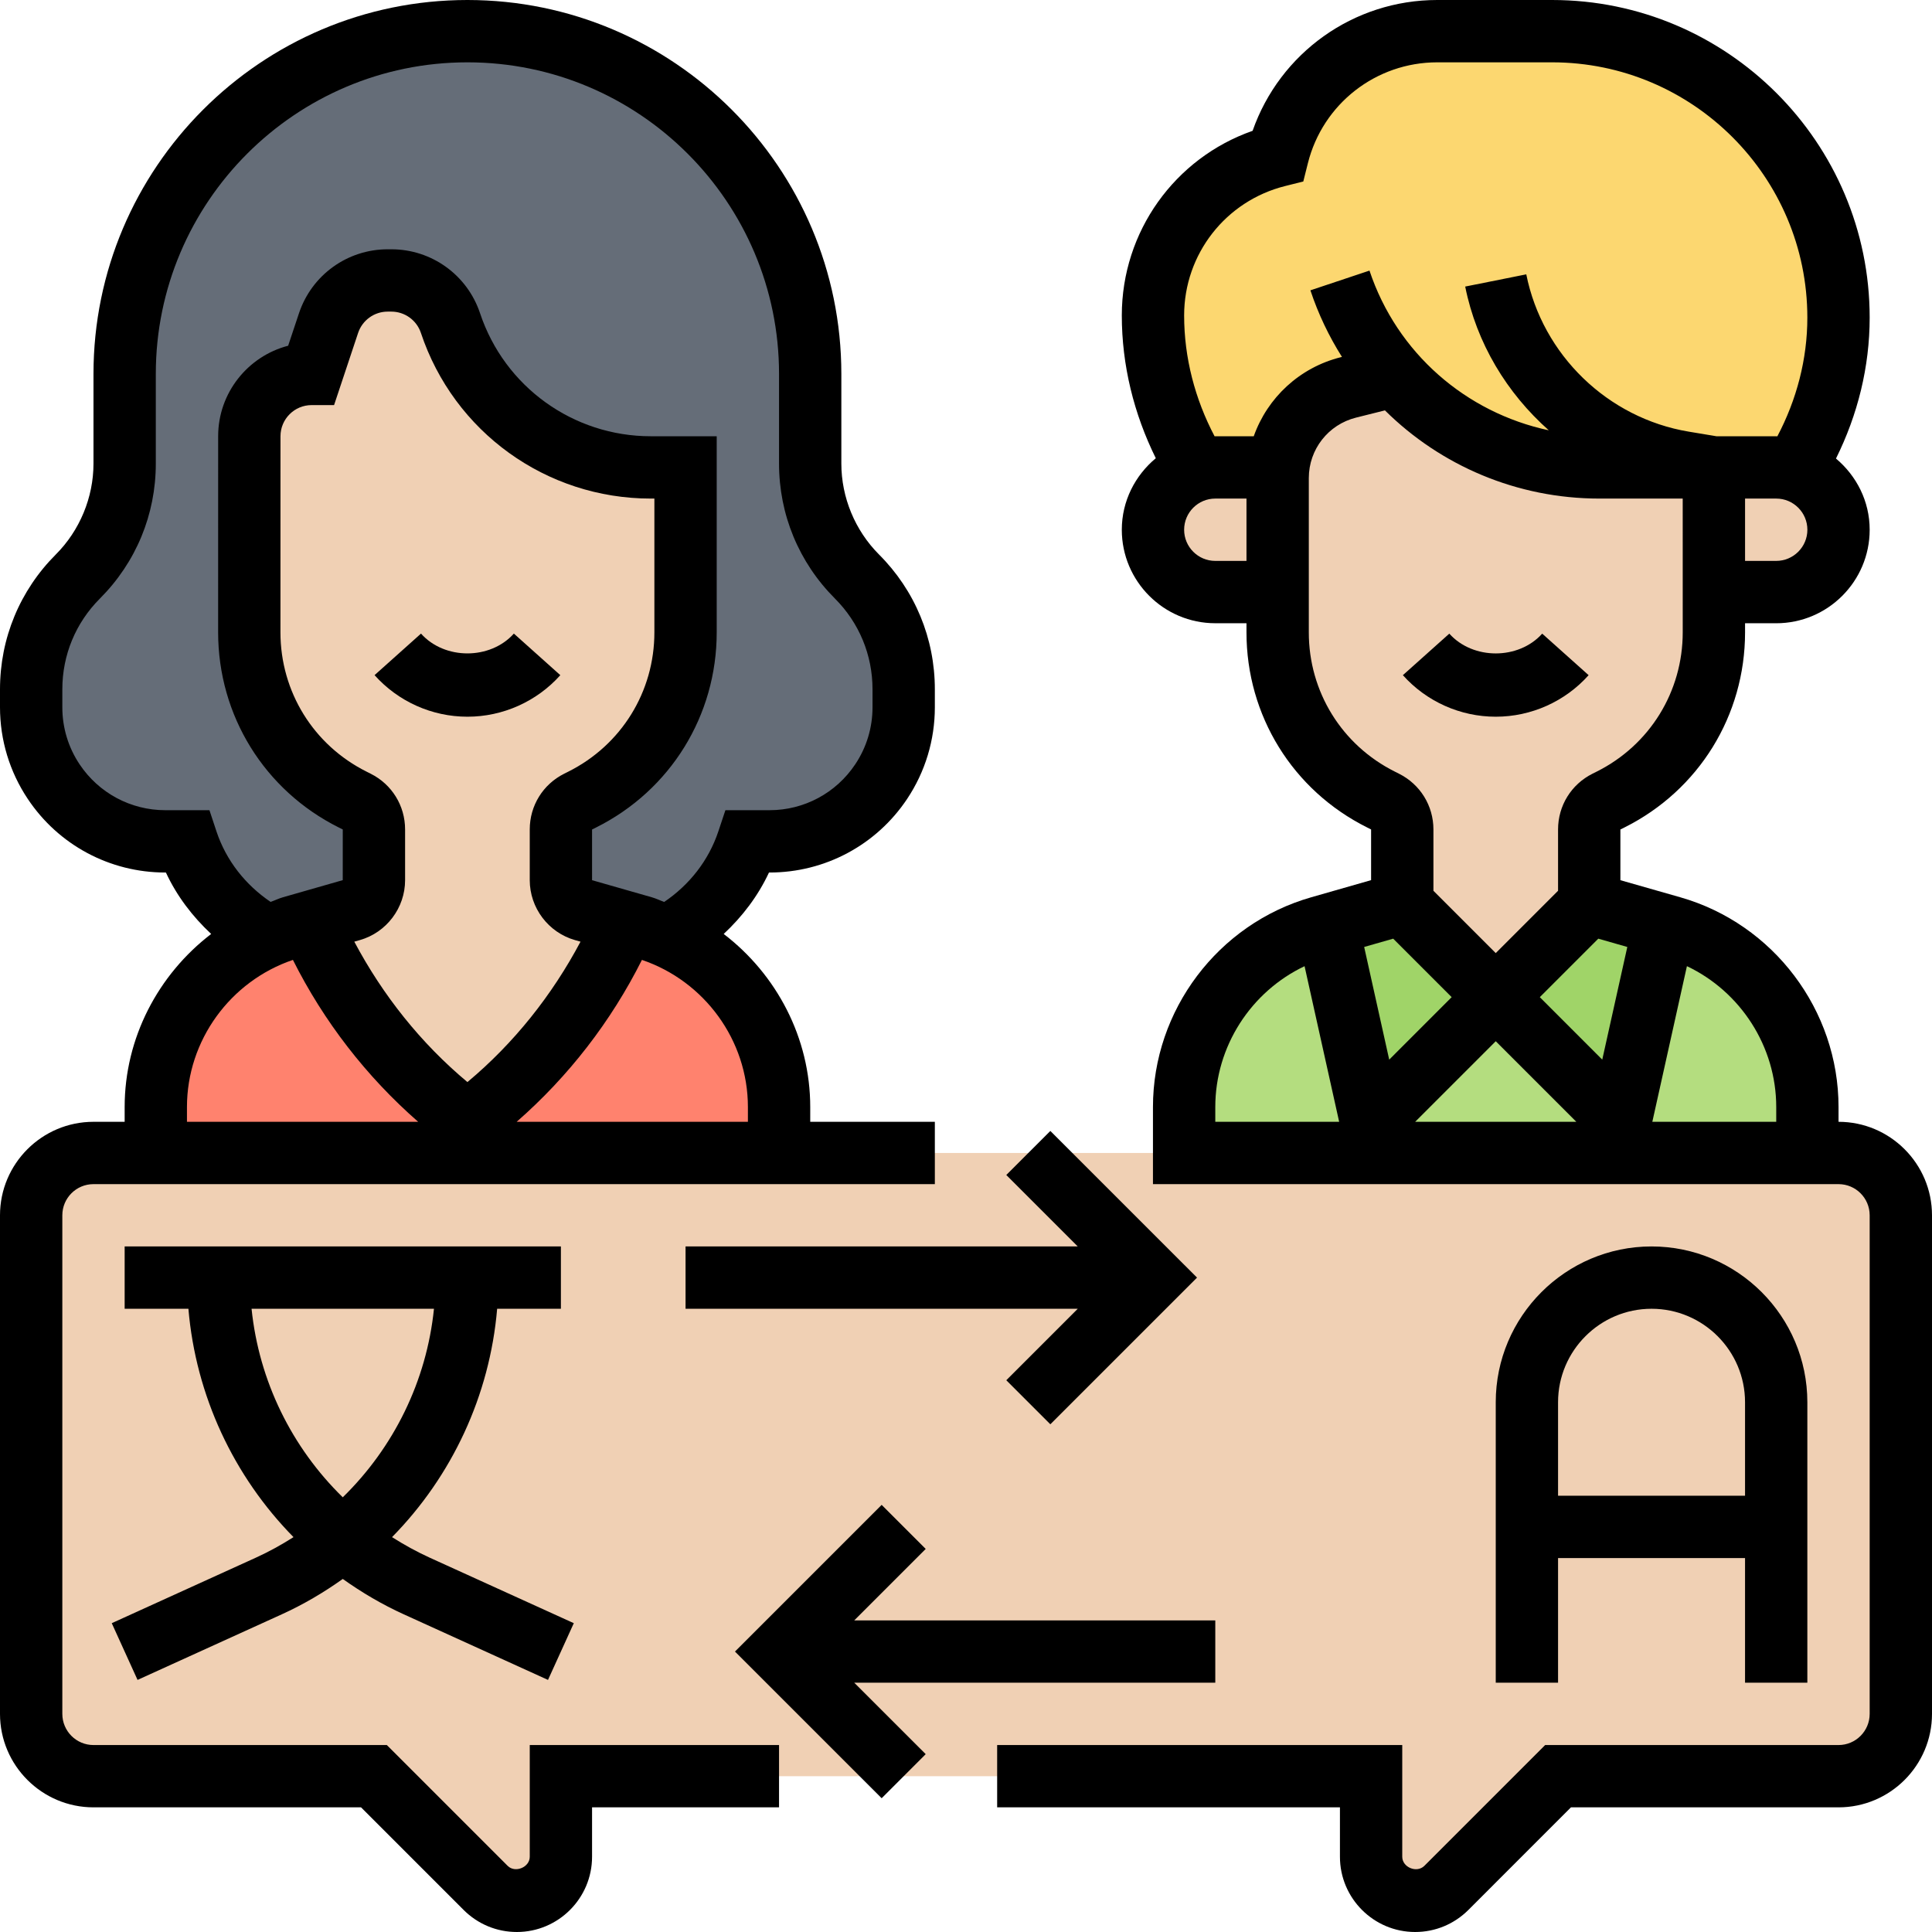
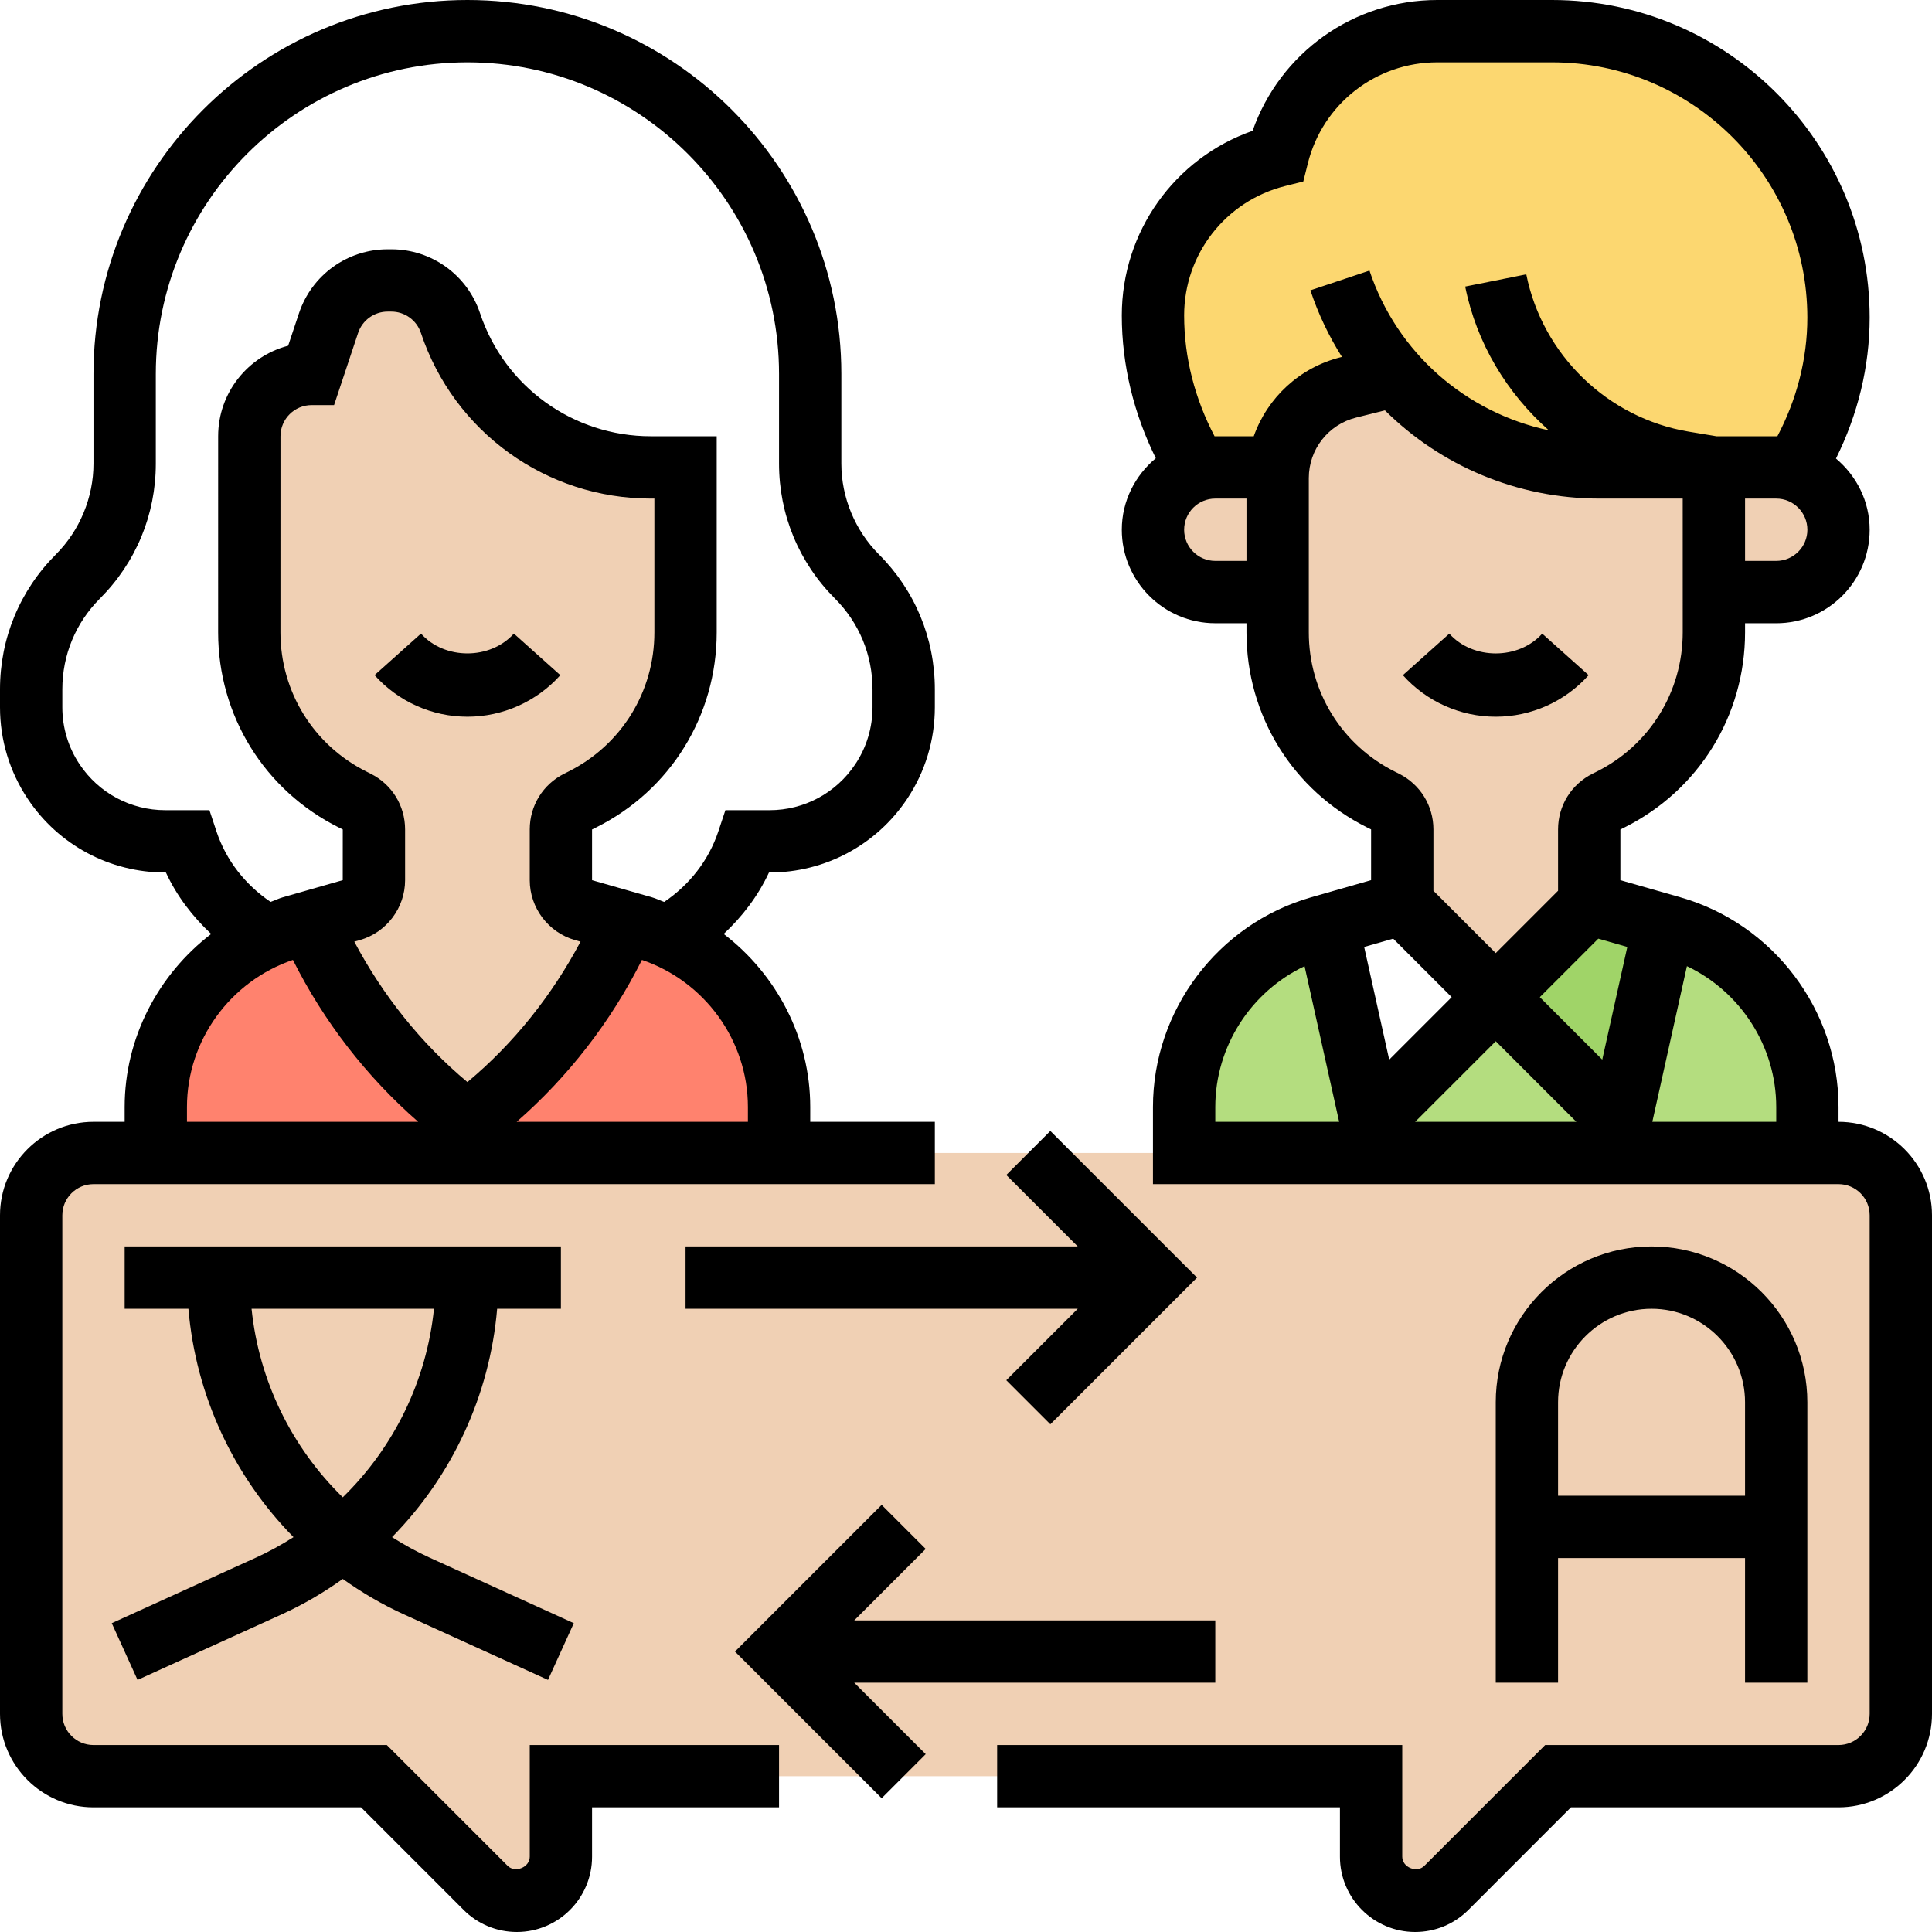
<svg xmlns="http://www.w3.org/2000/svg" width="500" zoomAndPan="magnify" viewBox="0 0 375 375" height="500" preserveAspectRatio="xMidYMid meet" version="1.2">
  <g id="0dd90501fd">
    <path style=" stroke:none;fill-rule:nonzero;fill:#fcd770;fill-opacity:1;" d="M 332.66 90.727 L 310.402 90.727 C 294.98 90.727 280.645 84.012 270.785 72.945 L 261.715 75.18 C 254.336 77.055 248.953 83.285 248.105 90.727 L 235.887 90.727 C 234.676 90.727 233.527 90.906 232.441 91.27 C 226.816 82.32 223.789 71.914 223.789 61.211 C 223.789 53.891 226.27 47.055 230.566 41.551 C 234.797 36.109 240.848 32.055 247.984 30.242 C 249.797 23.105 253.852 17.055 259.293 12.824 C 264.797 8.527 271.633 6.047 278.953 6.047 L 301.27 6.047 C 331.934 6.047 356.855 30.969 356.855 61.633 C 356.855 72.219 353.832 82.5 348.266 91.27 C 347.176 90.906 345.969 90.727 344.758 90.727 Z M 332.66 90.727 " />
-     <path style=" stroke:none;fill-rule:nonzero;fill:#656d78;fill-opacity:1;" d="M 60.059 178.973 L 56.551 180 C 54.859 180.484 53.285 181.027 51.715 181.754 C 44.516 177.824 38.953 171.289 36.289 163.305 L 32.055 163.305 C 23.348 163.305 15.242 158.953 10.402 151.695 C 7.559 147.461 6.047 142.441 6.047 137.297 L 6.047 133.789 C 6.047 125.566 9.316 117.703 15.121 111.895 C 20.926 106.09 24.195 98.227 24.195 90 L 24.195 72.582 C 24.195 54.195 31.633 37.559 43.668 25.523 C 55.707 13.488 72.34 6.047 90.727 6.047 C 127.5 6.047 157.258 35.805 157.258 72.582 L 157.258 90 C 157.258 98.227 160.523 106.09 166.332 111.895 C 172.137 117.703 175.402 125.566 175.402 133.789 L 175.402 137.297 C 175.402 142.441 173.891 147.461 171.047 151.695 C 166.211 158.953 158.105 163.305 149.395 163.305 L 145.16 163.305 C 142.5 171.289 136.934 177.824 129.738 181.754 C 128.164 181.09 126.594 180.484 124.898 180 L 121.391 178.973 L 113.285 176.672 C 110.684 175.887 108.871 173.527 108.871 170.867 L 108.871 161.008 C 108.871 158.711 110.141 156.594 112.199 155.566 L 112.984 155.203 C 125.324 149.031 133.066 136.453 133.066 122.723 L 133.066 90.727 L 126.289 90.727 C 108.691 90.727 93.023 79.414 87.461 62.723 C 85.766 57.762 81.168 54.434 75.969 54.434 L 75.242 54.434 C 70.039 54.434 65.445 57.762 63.75 62.723 L 60.484 72.582 C 57.156 72.582 54.133 73.91 51.957 76.09 C 49.719 78.266 48.387 81.289 48.387 84.676 L 48.387 122.723 C 48.387 136.453 56.129 149.031 68.469 155.203 L 69.254 155.566 C 71.309 156.594 72.582 158.711 72.582 161.008 L 72.582 170.867 C 72.582 173.527 70.766 175.887 68.164 176.672 Z M 60.059 178.973 " />
    <path style=" stroke:none;fill-rule:nonzero;fill:#b4dd7f;fill-opacity:1;" d="M 314.516 217.742 L 322.984 179.578 L 324.496 180 C 340.102 184.414 350.805 198.691 350.805 214.898 L 350.805 223.789 L 229.84 223.789 L 229.84 214.898 C 229.84 198.691 240.605 184.414 256.148 180 L 257.66 179.578 L 266.129 217.742 L 290.324 193.547 Z M 314.516 217.742 " />
    <path style=" stroke:none;fill-rule:nonzero;fill:#a0d468;fill-opacity:1;" d="M 322.984 179.578 L 314.516 217.742 L 290.324 193.547 L 308.469 175.402 Z M 322.984 179.578 " />
-     <path style=" stroke:none;fill-rule:nonzero;fill:#a0d468;fill-opacity:1;" d="M 290.324 193.547 L 266.129 217.742 L 257.66 179.578 L 272.176 175.402 Z M 290.324 193.547 " />
    <path style=" stroke:none;fill-rule:nonzero;fill:#ff826e;fill-opacity:1;" d="M 129.738 181.754 C 142.621 187.5 151.211 200.445 151.211 214.898 L 151.211 223.789 L 30.242 223.789 L 30.242 214.898 C 30.242 200.445 38.832 187.5 51.715 181.754 C 53.285 181.027 54.859 180.484 56.551 180 L 60.059 178.973 C 66.715 194.273 77.297 207.641 90.727 217.742 C 104.152 207.641 114.738 194.273 121.391 178.973 L 124.898 180 C 126.594 180.484 128.164 181.09 129.738 181.754 Z M 129.738 181.754 " />
    <path style=" stroke:none;fill-rule:nonzero;fill:#f0d0b4;fill-opacity:1;" d="M 6.047 332.66 L 6.047 235.887 C 6.047 229.234 11.492 223.789 18.145 223.789 L 356.855 223.789 C 363.508 223.789 368.953 229.234 368.953 235.887 L 368.953 332.66 C 368.953 339.316 363.508 344.758 356.855 344.758 L 302.418 344.758 L 280.707 366.473 C 279.133 368.043 276.957 368.953 274.656 368.953 C 269.941 368.953 266.129 365.141 266.129 360.422 L 266.129 344.758 L 108.871 344.758 L 108.871 360.422 C 108.871 365.141 105.059 368.953 100.344 368.953 C 98.043 368.953 95.867 368.043 94.293 366.473 L 72.582 344.758 L 18.145 344.758 C 11.492 344.758 6.047 339.316 6.047 332.66 Z M 6.047 332.66 " />
    <path style=" stroke:none;fill-rule:nonzero;fill:#f0d0b4;fill-opacity:1;" d="M 348.266 91.27 C 353.227 92.781 356.855 97.379 356.855 102.824 C 356.855 106.148 355.523 109.172 353.285 111.352 C 351.109 113.59 348.086 114.918 344.758 114.918 L 332.66 114.918 L 332.66 90.727 L 344.758 90.727 C 345.969 90.727 347.176 90.906 348.266 91.27 Z M 348.266 91.27 " />
    <path style=" stroke:none;fill-rule:nonzero;fill:#f0d0b4;fill-opacity:1;" d="M 332.66 114.918 L 332.66 122.723 C 332.66 136.453 324.918 149.031 312.582 155.203 L 311.793 155.566 C 309.738 156.594 308.469 158.711 308.469 161.008 L 308.469 175.402 L 290.324 193.547 L 272.176 175.402 L 272.176 161.008 C 272.176 158.711 270.906 156.594 268.852 155.566 L 268.066 155.203 C 255.727 149.031 247.984 136.453 247.984 122.723 L 247.984 92.781 C 247.984 92.055 248.043 91.391 248.105 90.727 C 248.953 83.285 254.336 77.055 261.715 75.18 L 270.785 72.945 C 280.645 84.012 294.98 90.727 310.402 90.727 L 332.66 90.727 Z M 332.66 114.918 " />
    <path style=" stroke:none;fill-rule:nonzero;fill:#f0d0b4;fill-opacity:1;" d="M 248.105 90.727 C 248.043 91.391 247.984 92.055 247.984 92.781 L 247.984 114.918 L 235.887 114.918 C 229.234 114.918 223.789 109.477 223.789 102.824 C 223.789 99.496 225.121 96.473 227.359 94.293 C 228.75 92.844 230.504 91.816 232.441 91.27 C 233.527 90.906 234.676 90.727 235.887 90.727 Z M 248.105 90.727 " />
    <path style=" stroke:none;fill-rule:nonzero;fill:#f0d0b4;fill-opacity:1;" d="M 133.066 90.727 L 133.066 122.723 C 133.066 136.453 125.324 149.031 112.984 155.203 L 112.199 155.566 C 110.141 156.594 108.871 158.711 108.871 161.008 L 108.871 170.867 C 108.871 173.527 110.684 175.887 113.285 176.672 L 121.391 178.973 C 114.738 194.273 104.152 207.641 90.727 217.742 C 77.297 207.641 66.715 194.273 60.059 178.973 L 68.164 176.672 C 70.766 175.887 72.582 173.527 72.582 170.867 L 72.582 161.008 C 72.582 158.711 71.309 156.594 69.254 155.566 L 68.469 155.203 C 56.129 149.031 48.387 136.453 48.387 122.723 L 48.387 84.676 C 48.387 81.289 49.719 78.266 51.957 76.09 C 54.133 73.91 57.156 72.582 60.484 72.582 L 63.75 62.723 C 65.445 57.762 70.039 54.434 75.242 54.434 L 75.969 54.434 C 81.168 54.434 85.766 57.762 87.461 62.723 C 93.023 79.414 108.691 90.727 126.289 90.727 Z M 133.066 90.727 " />
    <path style=" stroke:none;fill-rule:nonzero;fill:#000000;fill-opacity:1;" d="M 133.066 241.934 L 133.066 254.031 L 209.191 254.031 L 195.32 267.902 L 203.871 276.453 L 232.344 247.984 L 203.871 219.516 L 195.32 228.066 L 209.191 241.934 Z M 133.066 241.934 " />
    <path style=" stroke:none;fill-rule:nonzero;fill:#000000;fill-opacity:1;" d="M 356.859 217.742 L 356.859 214.875 C 356.859 196.07 344.23 179.328 326.152 174.164 L 314.516 170.844 L 314.516 161.004 L 315.309 160.609 C 329.746 153.387 338.715 138.879 338.715 122.734 L 338.715 120.973 L 344.758 120.973 C 354.762 120.973 362.902 112.832 362.902 102.828 C 362.902 97.258 360.328 92.336 356.363 89.004 C 360.586 80.504 362.902 71.195 362.902 61.645 C 362.902 27.652 335.25 0 301.258 0 L 278.969 0 C 262.699 0 248.426 10.277 243.129 25.391 C 228.02 30.684 217.742 44.957 217.742 61.227 C 217.742 70.898 220.09 80.336 224.34 88.941 C 220.344 92.273 217.742 97.223 217.742 102.824 C 217.742 112.828 225.883 120.969 235.887 120.969 L 241.941 120.969 L 241.941 122.727 C 241.934 138.871 250.898 153.383 265.344 160.602 L 266.129 160.996 L 266.129 170.836 L 254.496 174.164 C 236.418 179.328 223.789 196.07 223.789 214.875 L 223.789 229.84 L 356.855 229.84 C 360.195 229.84 362.902 232.547 362.902 235.887 L 362.902 332.66 C 362.902 336 360.195 338.711 356.855 338.711 L 299.914 338.711 L 276.461 362.164 C 274.988 363.617 272.176 362.449 272.176 360.398 L 272.176 338.711 L 193.547 338.711 L 193.547 350.805 L 260.082 350.805 L 260.082 360.398 C 260.082 368.449 266.633 375 274.68 375 C 278.578 375 282.234 373.48 285.008 370.723 L 304.922 350.805 L 356.855 350.805 C 366.859 350.805 375 342.664 375 332.66 L 375 235.887 C 375 225.883 366.863 217.746 356.859 217.742 Z M 344.766 214.875 L 344.766 217.742 L 320.715 217.742 L 327.43 187.531 C 337.832 192.465 344.766 203.105 344.766 214.875 Z M 315.859 183.805 L 310.996 205.676 L 298.875 193.547 L 310.227 182.195 Z M 305.965 217.742 L 274.68 217.742 L 290.324 202.102 Z M 344.758 108.871 L 338.715 108.871 L 338.715 96.773 L 344.766 96.773 C 348.102 96.773 350.812 99.488 350.812 102.824 C 350.812 106.156 348.098 108.871 344.758 108.871 Z M 235.887 108.871 C 232.547 108.871 229.84 106.156 229.84 102.824 C 229.84 99.488 232.547 96.773 235.887 96.773 L 241.941 96.773 L 241.941 108.871 Z M 243.352 84.676 L 235.887 84.676 C 235.84 84.676 235.797 84.691 235.754 84.691 C 231.949 77.457 229.84 69.453 229.84 61.227 C 229.84 49.324 237.902 39 249.449 36.109 L 252.969 35.227 L 253.852 31.707 C 256.734 20.16 267.066 12.098 278.969 12.098 L 301.258 12.098 C 328.578 12.098 350.805 34.324 350.805 61.645 C 350.805 69.727 348.727 77.59 344.98 84.695 C 344.902 84.703 344.836 84.676 344.758 84.676 L 333.156 84.676 L 327.781 83.781 C 312.047 81.156 299.379 68.891 296.25 53.25 L 284.395 55.621 C 286.602 66.652 292.5 76.32 300.617 83.523 C 284.57 80.098 271.168 68.57 265.816 52.523 L 254.348 56.352 C 255.883 60.973 257.957 65.293 260.473 69.277 L 260.27 69.328 C 252.223 71.336 246 77.215 243.352 84.676 Z M 254.039 122.734 L 254.039 92.793 C 254.039 87.234 257.805 82.41 263.203 81.059 L 268.816 79.656 C 279.637 90.383 294.453 96.773 310.434 96.773 L 326.613 96.773 L 326.617 122.727 C 326.617 134.262 320.207 144.629 309.895 149.781 L 309.102 150.176 C 304.984 152.238 302.418 156.383 302.418 160.996 L 302.418 172.898 L 290.324 184.996 L 278.227 172.898 L 278.227 160.996 C 278.227 156.383 275.66 152.238 271.543 150.176 L 270.758 149.781 C 260.445 144.629 254.031 134.262 254.039 122.734 Z M 270.418 182.195 L 281.77 193.547 L 269.645 205.676 L 264.785 183.805 Z M 235.887 214.875 C 235.887 203.105 242.812 192.473 253.215 187.535 L 259.93 217.742 L 235.887 217.742 Z M 235.887 214.875 " />
    <path style=" stroke:none;fill-rule:nonzero;fill:#000000;fill-opacity:1;" d="M 102.824 360.398 C 102.824 362.449 99.992 363.598 98.547 362.172 L 75.086 338.711 L 18.145 338.711 C 14.805 338.711 12.098 336 12.098 332.66 L 12.098 235.887 C 12.098 232.547 14.805 229.84 18.145 229.84 L 181.453 229.84 L 181.453 217.742 L 157.266 217.742 L 157.266 214.875 C 157.266 201.441 150.742 189.141 140.469 181.281 C 144.102 177.891 147.141 173.902 149.258 169.355 L 149.383 169.355 C 160.133 169.355 170.109 164.016 176.07 155.074 C 179.59 149.793 181.453 143.637 181.453 137.281 L 181.453 133.797 C 181.453 123.902 177.598 114.605 170.605 107.617 C 165.969 102.973 163.305 96.551 163.305 89.992 L 163.305 72.582 C 163.305 32.559 130.746 0 90.727 0 C 50.703 0 18.145 32.559 18.145 72.582 L 18.145 89.988 C 18.145 96.543 15.484 102.969 10.844 107.613 C 3.852 114.605 0 123.902 0 133.797 L 0 137.281 C 0 143.637 1.863 149.789 5.391 155.07 C 11.348 164.016 21.32 169.355 32.074 169.355 L 32.203 169.355 C 34.312 173.902 37.355 177.891 40.988 181.281 C 30.715 189.145 24.195 201.441 24.195 214.875 L 24.195 217.742 L 18.145 217.742 C 8.141 217.742 0 225.883 0 235.887 L 0 332.66 C 0 342.664 8.141 350.805 18.145 350.805 L 70.078 350.805 L 90 370.73 C 92.766 373.48 96.422 375 100.32 375 C 108.367 375 114.918 368.449 114.918 360.398 L 114.918 350.805 L 151.211 350.805 L 151.211 338.711 L 102.824 338.711 Z M 71.945 150.176 L 71.16 149.781 C 60.848 144.629 54.434 134.262 54.434 122.734 L 54.441 84.676 C 54.441 81.34 57.152 78.629 60.484 78.629 L 64.844 78.629 L 69.508 64.621 C 70.336 62.148 72.648 60.484 75.246 60.484 L 75.957 60.484 C 78.562 60.484 80.871 62.148 81.695 64.613 C 88.105 83.848 106.027 96.773 126.309 96.773 L 127.016 96.773 L 127.016 122.727 C 127.023 134.258 120.609 144.621 110.297 149.781 L 109.508 150.176 C 105.387 152.238 102.824 156.383 102.824 160.996 L 102.824 170.836 C 102.824 176.207 106.426 180.992 111.594 182.469 L 112.68 182.777 C 107.164 193.16 99.773 202.48 90.727 210.031 C 81.676 202.48 74.285 193.16 68.77 182.777 L 69.852 182.469 C 75.02 180.996 78.629 176.215 78.629 170.844 L 78.629 161.004 C 78.629 156.383 76.066 152.238 71.945 150.176 Z M 145.168 214.867 L 145.168 217.742 L 100.281 217.742 C 110.34 208.949 118.609 198.262 124.598 186.316 C 136.762 190.445 145.168 201.938 145.168 214.867 Z M 42.023 161.395 L 40.652 157.258 L 32.074 157.258 C 25.387 157.258 19.168 153.93 15.453 148.359 C 13.254 145.07 12.098 141.242 12.098 137.281 L 12.098 133.797 C 12.098 127.137 14.691 120.879 19.398 116.172 C 26.391 109.172 30.242 99.879 30.242 89.992 L 30.242 72.582 C 30.242 39.23 57.375 12.098 90.727 12.098 C 124.078 12.098 151.211 39.23 151.211 72.582 L 151.211 89.988 C 151.211 99.871 155.062 109.168 162.055 116.172 C 166.762 120.879 169.355 127.137 169.355 133.797 L 169.355 137.281 C 169.355 141.242 168.199 145.07 165.996 148.359 C 162.285 153.93 156.074 157.258 149.379 157.258 L 140.801 157.258 L 139.422 161.395 C 137.535 167.043 133.801 171.762 128.922 175.066 C 128.121 174.781 127.371 174.406 126.543 174.168 L 114.918 170.844 L 114.918 161.004 L 115.711 160.609 C 130.156 153.387 139.117 138.871 139.113 122.734 L 139.113 84.676 L 126.316 84.676 C 111.254 84.676 97.934 75.078 93.176 60.793 C 90.695 53.371 83.781 48.387 75.961 48.387 L 75.254 48.387 C 67.434 48.387 60.516 53.371 58.035 60.793 L 55.93 67.105 C 48.129 69.133 42.344 76.238 42.344 84.664 L 42.34 122.734 C 42.34 138.871 51.309 153.387 65.746 160.609 L 66.531 160.996 L 66.527 170.836 L 54.902 174.164 C 54.078 174.398 53.328 174.781 52.523 175.059 C 47.645 171.758 43.906 167.043 42.023 161.395 Z M 36.289 214.875 C 36.289 201.938 44.699 190.445 56.855 186.316 C 62.844 198.262 71.109 208.949 81.168 217.742 L 36.289 217.742 Z M 36.289 214.875 " />
    <path style=" stroke:none;fill-rule:nonzero;fill:#000000;fill-opacity:1;" d="M 235.887 326.613 L 235.887 314.516 L 165.809 314.516 L 179.68 300.648 L 171.129 292.094 L 142.656 320.566 L 171.129 349.035 L 179.68 340.48 L 165.809 326.613 Z M 235.887 326.613 " />
    <path style=" stroke:none;fill-rule:nonzero;fill:#000000;fill-opacity:1;" d="M 350.805 326.613 L 350.805 272.176 C 350.805 255.504 337.238 241.934 320.566 241.934 C 303.891 241.934 290.324 255.504 290.324 272.176 L 290.324 326.613 L 302.418 326.613 L 302.418 302.418 L 338.711 302.418 L 338.711 326.613 Z M 302.418 290.324 L 302.418 272.176 C 302.418 262.172 310.559 254.031 320.566 254.031 C 330.57 254.031 338.711 262.172 338.711 272.176 L 338.711 290.324 Z M 302.418 290.324 " />
    <path style=" stroke:none;fill-rule:nonzero;fill:#000000;fill-opacity:1;" d="M 21.691 315.059 L 26.699 326.07 L 54.684 313.344 C 58.898 311.43 62.844 309.102 66.531 306.473 C 70.223 309.098 74.164 311.43 78.383 313.344 L 106.367 326.07 L 111.375 315.059 L 83.391 302.336 C 80.844 301.172 78.418 299.832 76.094 298.355 C 87.707 286.547 95.062 270.902 96.496 254.031 L 108.871 254.031 L 108.871 241.934 L 24.195 241.934 L 24.195 254.031 L 36.57 254.031 C 38.004 270.902 45.355 286.547 56.969 298.355 C 54.648 299.832 52.223 301.18 49.676 302.336 Z M 84.234 254.031 C 82.797 268.066 76.434 280.953 66.531 290.625 C 56.633 280.953 50.27 268.066 48.828 254.031 Z M 84.234 254.031 " />
    <path style=" stroke:none;fill-rule:nonzero;fill:#000000;fill-opacity:1;" d="M 108.758 131.051 L 99.742 122.98 C 95.148 128.109 86.293 128.105 81.715 122.98 L 72.703 131.043 C 77.281 136.172 83.848 139.113 90.727 139.113 C 97.598 139.113 104.172 136.172 108.758 131.051 Z M 108.758 131.051 " />
    <path style=" stroke:none;fill-rule:nonzero;fill:#000000;fill-opacity:1;" d="M 308.352 131.051 L 299.34 122.988 C 294.758 128.109 285.891 128.109 281.309 122.988 L 272.297 131.051 C 276.879 136.172 283.445 139.113 290.324 139.113 C 297.207 139.113 303.773 136.172 308.352 131.051 Z M 308.352 131.051 " />
  </g>
</svg>